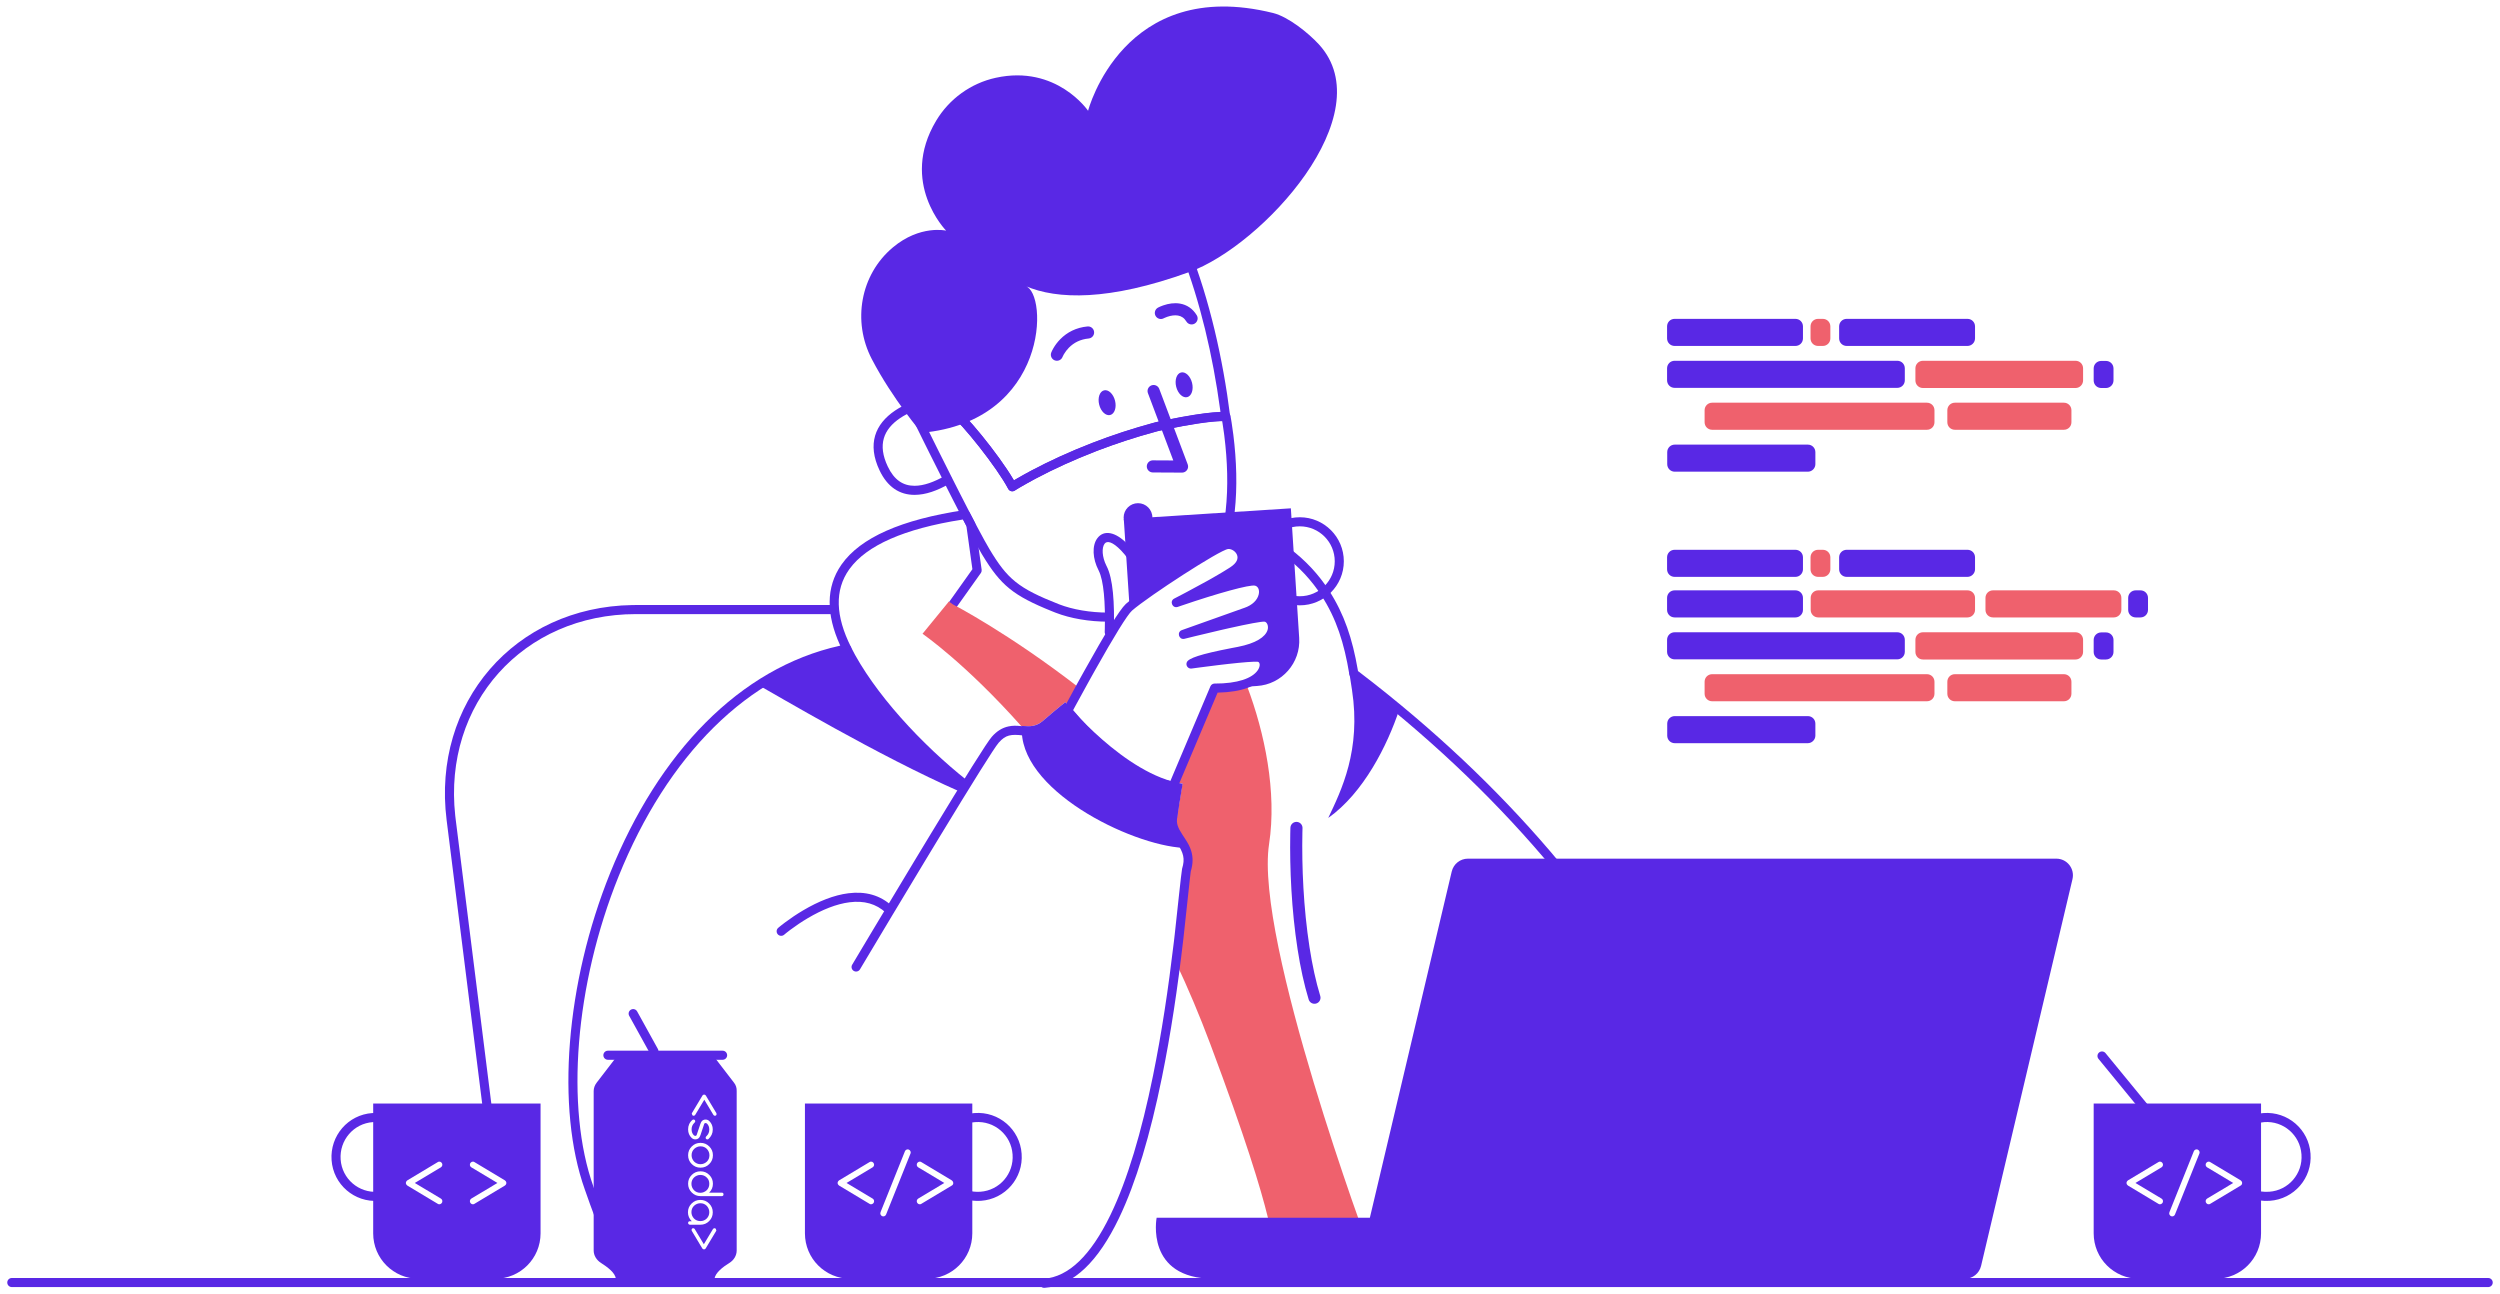
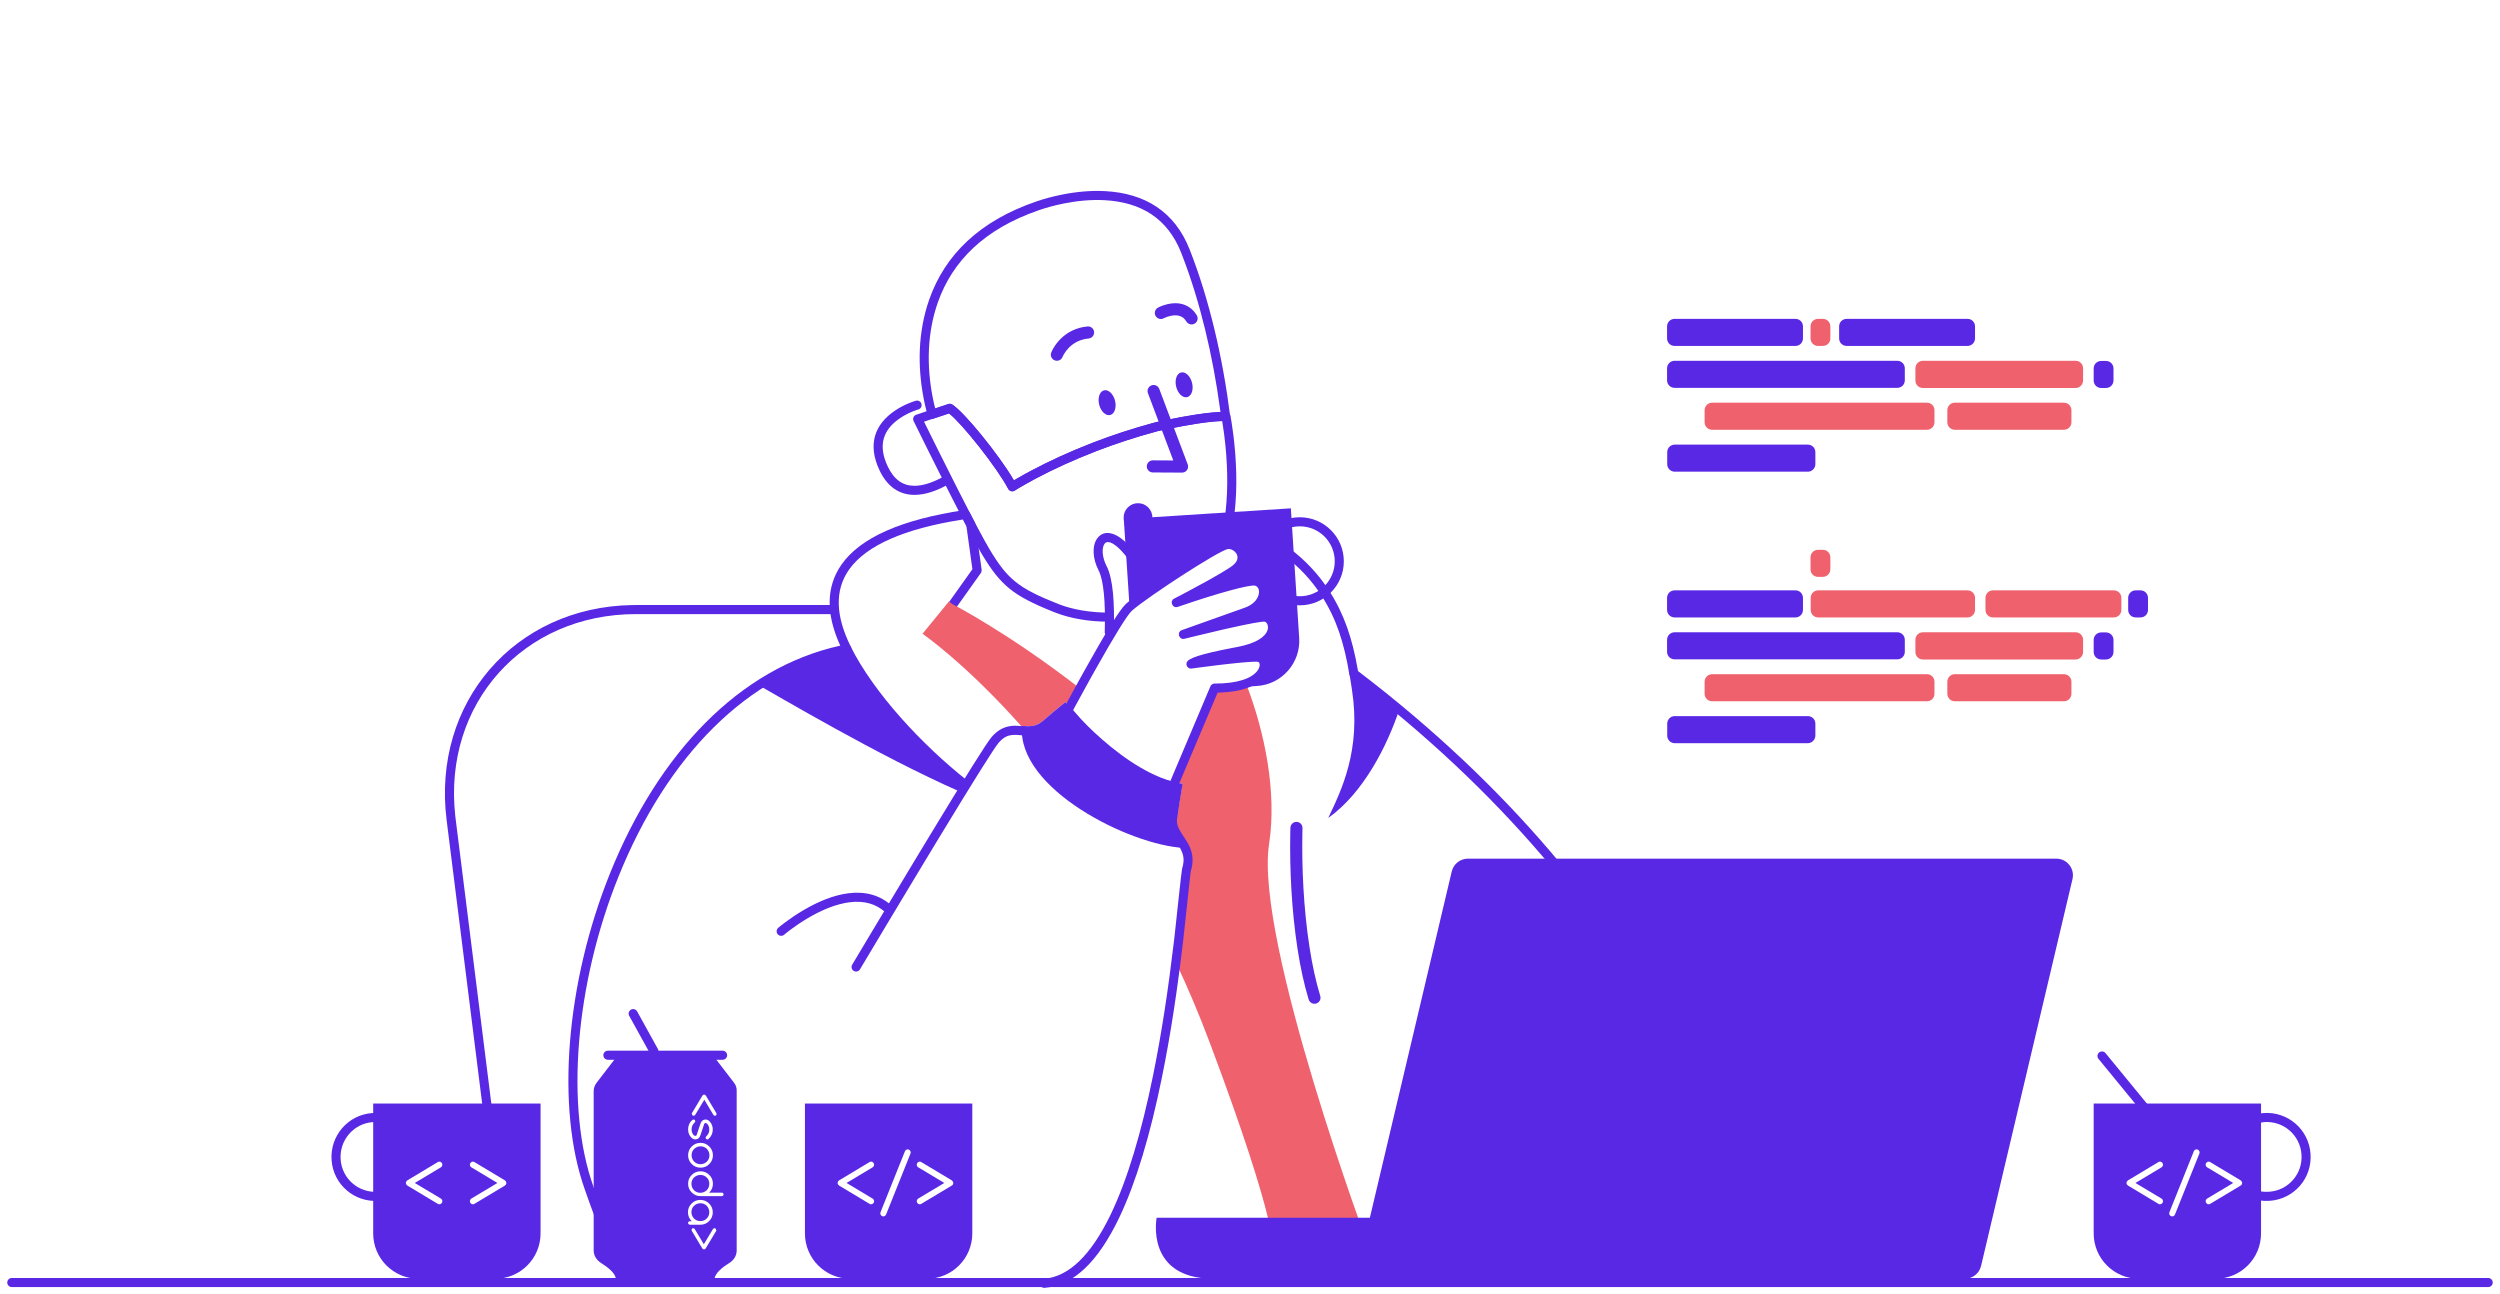
<svg xmlns="http://www.w3.org/2000/svg" width="1652" height="855" viewBox="0 0 1652 855" fill="none">
  <g filter="url(#filter0_d_0_461)">
    <path fill-rule="evenodd" clip-rule="evenodd" d="M549.1 395.8C550.757 395.8 552.1 397.143 552.1 398.8C552.1 400.398 550.851 401.704 549.276 401.795L549.1 401.8H420.2C345.683 401.8 292.765 461.089 300.814 534.886L301.077 537.127L325.477 731.727C325.683 733.371 324.517 734.871 322.873 735.077C321.288 735.275 319.837 734.199 319.55 732.647L319.523 732.473L295.123 537.873C285.394 460.245 340.203 397.075 417.84 395.819L420.2 395.8H549.1Z" fill="#5928E5" />
    <path fill-rule="evenodd" clip-rule="evenodd" d="M637.559 333.033C638.823 332.845 640.068 333.479 640.66 334.612L644.158 341.308C644.286 341.553 644.379 341.813 644.436 342.083L644.471 342.287L648.671 372.487C648.767 373.176 648.62 373.875 648.26 374.465L648.145 374.639L632.145 397.139C631.185 398.489 629.312 398.805 627.961 397.845C626.663 396.922 626.321 395.154 627.15 393.819L627.255 393.661L642.564 372.133L638.6 343.629L636.332 339.288L636.012 339.338C597.033 345.433 572.64 356.558 561.463 371.837L561.121 372.311C551.405 386.002 552.151 403.193 562.283 423.458C563.17 425.233 562.122 427.364 560.175 427.744C494.321 440.606 440.731 495.832 408.757 575.122C379.95 646.559 373.473 727.893 392.126 780.092L395.156 788.651C401.568 806.678 405.456 815.431 411.244 823.212C418.683 833.212 427.903 838.28 440.628 838.4C442.285 838.416 443.615 839.771 443.6 841.428C443.584 843.085 442.229 844.415 440.572 844.4C425.894 844.262 414.949 838.246 406.43 826.794L405.947 826.136C400.118 818.119 396.165 809.273 390.024 792.123L386.601 782.464C386.559 782.345 386.517 782.227 386.475 782.11C367.28 728.393 373.875 645.582 403.193 572.878C435.203 493.496 488.698 437.441 554.953 422.706L555.243 422.642L555.042 422.199C545.926 401.973 545.716 384.042 555.897 369.313L556.229 368.839C568.611 351.392 595.294 339.319 637.559 333.033Z" fill="#5928E5" />
    <path fill-rule="evenodd" clip-rule="evenodd" d="M675.3 476.3C675.3 476.1 675.3 475.9 675.3 475.7C680 476.2 684.6 476.2 689.1 472.4C700.1 462.9 704 460 704 460C704 460 705 461.2 706.8 463.2C709 459.2 711.2 455 713.5 450.8C666 414 629.7 395.4 629.7 395.4L627 393.5L609.6 414.8C609.6 414.8 638 434.3 675.3 476.3Z" fill="#EF616D" />
    <path fill-rule="evenodd" clip-rule="evenodd" d="M904.9 821.5C904.9 821.5 828.9 617.1 838.6 553.8C843.9 519.2 835.6 480.1 824.2 449.8L802.4 451.2L776.3 512.8C778 513.2 779.7 513.6 781.4 513.8C781.4 513.8 780.4 520.3 777.9 535.1C776.2 545 779.1 546.1 781.3 553C784.2 557.6 786.4 562.8 784 570.9C783.2 573.5 781.3 598.3 777 631.9C785 648.8 792.6 666.8 799.8 686C845.9 808.9 841.1 822.3 841.1 822.3L904.9 821.5Z" fill="#EF616D" />
    <path fill-rule="evenodd" clip-rule="evenodd" d="M809.062 339.928C809.599 338.36 811.305 337.525 812.872 338.062C843.259 348.471 864.469 364.911 878.309 386.374C888.34 401.932 893.679 418.123 897.218 438.585L897.362 439.433L899.387 440.978C996.203 515.123 1065.38 598.728 1111.35 686.446L1112.75 689.132C1130.03 722.485 1143.05 754.766 1152.41 785.272C1158.98 806.721 1163.07 824.959 1165.27 839.347C1165.52 840.985 1164.39 842.515 1162.75 842.766C1161.12 843.016 1159.58 841.891 1159.33 840.253L1159.1 838.754C1156.89 824.882 1152.93 807.449 1146.67 787.031C1137.42 756.862 1124.54 724.916 1107.42 691.893C1061.4 603.074 991.43 518.4 892.786 443.489C892.175 443.025 891.765 442.345 891.64 441.588C888.226 420.901 883.102 404.88 873.266 389.626C860.163 369.304 840.048 353.713 810.928 343.738C809.36 343.201 808.525 341.495 809.062 339.928Z" fill="#5928E5" />
    <path fill-rule="evenodd" clip-rule="evenodd" d="M856.847 539.103C858.988 539.181 860.674 540.928 860.7 543.047L860.695 543.305L860.675 543.967C860.657 544.574 860.64 545.289 860.623 546.107C860.173 568.632 861.306 595.899 865.34 621.98C867.168 633.792 869.515 644.587 872.426 654.133C873.07 656.247 871.88 658.482 869.767 659.126C867.654 659.77 865.418 658.58 864.774 656.467C861.743 646.526 859.316 635.367 857.434 623.203C853.394 597.085 852.211 569.939 852.601 547.251L852.66 544.404L852.703 542.953C852.781 540.812 854.528 539.127 856.647 539.1L856.847 539.103Z" fill="#5928E5" />
    <path fill-rule="evenodd" clip-rule="evenodd" d="M891.6 440.3C892.3 444.6 892.9 448.5 893.4 451.9C899.5 491.7 886.4 518.2 877.7 536.5C901 520 916.8 488.6 924.7 464.7C915.2 457.1 902.1 448.1 891.6 440.3Z" fill="#5928E5" />
    <path fill-rule="evenodd" clip-rule="evenodd" d="M562 423C545.7 426.3 518.9 434.5 499.5 447.8C513 455.2 579.9 495.2 634.5 519.2C634.9 519 637.9 514 639.4 512C609.2 488.1 577.4 453.9 562 423Z" fill="#5928E5" />
    <path fill-rule="evenodd" clip-rule="evenodd" d="M605.212 260.805C606.811 260.37 608.459 261.313 608.895 262.912C609.314 264.454 608.452 266.042 606.957 266.543L606.433 266.699C606.274 266.748 606.073 266.812 605.836 266.89C605.02 267.159 604.106 267.492 603.117 267.894C600.289 269.042 597.462 270.492 594.84 272.257C583.799 279.692 579.827 289.879 586.612 304.218C590.871 313.226 596.818 317.049 604.41 317.013C610.457 316.983 617.175 314.561 624.519 310.391C625.96 309.573 627.791 310.078 628.609 311.519C629.427 312.96 628.922 314.791 627.481 315.609C619.322 320.242 611.736 322.977 604.44 323.012C594.495 323.061 586.433 317.879 581.188 306.783C573.009 289.497 578.176 276.246 591.489 267.281C594.483 265.264 597.672 263.629 600.86 262.334C602.784 261.553 604.3 261.054 605.212 260.805Z" fill="#5928E5" />
    <path fill-rule="evenodd" clip-rule="evenodd" d="M701.654 124.618C695.423 125.868 690.082 127.355 685.634 128.855L685.033 129.06C647.252 141.922 624.412 164.46 614.07 193.846C606.49 215.382 606.261 238.235 610.399 259.559C610.92 262.24 611.475 264.677 612.034 266.841L612.281 267.778L612.449 268.396C612.557 268.786 612.655 269.133 612.743 269.434L612.905 269.979C613.018 271.931 614.963 273.275 616.849 272.646L627.125 269.22L627.265 269.327C635.828 276.023 658.833 304.997 666.244 319.096C667.066 320.658 669.052 321.177 670.533 320.217L671.415 319.661L672.325 319.102C672.648 318.905 672.992 318.697 673.356 318.48L674.11 318.032C677.095 316.265 680.609 314.294 684.624 312.168C696.117 306.084 709.31 299.995 724 294.311L725.883 293.587C737.839 289.03 750.276 284.946 763.138 281.447L765.155 280.905L767.269 280.44C767.748 280.336 768.253 280.227 768.781 280.115L769.869 279.885C773.596 279.102 777.548 278.319 781.548 277.589C784.732 277.007 787.816 276.484 790.753 276.032L792.762 275.731C800.003 274.675 805.856 274.155 809.791 274.298C811.638 274.365 813.106 272.762 812.877 270.928C808.103 232.736 799.056 193.662 786.091 160.799C776.16 135.602 756.345 123.732 730.39 122.305C720.996 121.788 711.296 122.684 701.654 124.618ZM730.06 128.295C753.843 129.604 771.52 140.192 780.509 163L781.095 164.497C792.961 195.032 801.453 230.976 806.243 266.443L806.491 268.309L806.413 268.312C802.009 268.466 796.411 269.091 789.84 270.102C786.845 270.563 783.707 271.095 780.471 271.686C776.921 272.334 773.413 273.023 770.062 273.716L767.532 274.246C766.818 274.398 766.145 274.543 765.519 274.68L763.736 275.075L763.628 275.101C749.147 278.958 735.191 283.547 721.834 288.715C706.917 294.488 693.51 300.674 681.816 306.865L680.203 307.725C676.767 309.57 673.712 311.296 671.054 312.868L669.997 313.497L669.888 313.308C660.272 296.834 637.078 268.171 629.163 263.339L628.986 263.239C628.268 262.865 627.425 262.796 626.651 263.054L618 265.937C617.419 263.75 616.835 261.228 616.29 258.416C612.337 238.049 612.555 216.22 619.729 195.838C629.363 168.467 650.497 147.434 685.898 135.108L686.975 134.737C691.313 133.246 696.605 131.75 702.834 130.501C712.012 128.66 721.219 127.809 730.06 128.295Z" fill="#5928E5" />
    <path fill-rule="evenodd" clip-rule="evenodd" d="M626.647 262.955C627.487 262.674 628.407 262.778 629.163 263.239C636.999 268.023 659.81 296.163 669.595 312.71L669.997 313.397L671.054 312.768L672.309 312.031C675.088 310.413 678.263 308.646 681.816 306.765C693.51 300.574 706.917 294.388 721.834 288.615C734.555 283.693 747.819 279.296 761.563 275.557L763.628 275.001L765.051 274.681L767.52 274.146L768.62 273.912C772.387 273.118 776.381 272.323 780.43 271.582C783.218 271.071 785.933 270.603 788.547 270.188L789.846 269.985C798.493 268.653 805.452 267.994 810.231 268.203C811.611 268.263 812.771 269.258 813.042 270.612L813.182 271.347L813.46 272.9C813.525 273.271 813.592 273.664 813.66 274.078L813.889 275.484C814.269 277.876 814.645 280.516 815 283.37C817.1 300.251 817.7 317.768 815.884 334.195C815.818 334.787 815.75 335.377 815.678 335.964C815.477 337.609 813.981 338.779 812.336 338.578C810.691 338.377 809.521 336.881 809.722 335.236C809.791 334.672 809.857 334.105 809.92 333.535C811.678 317.64 811.092 300.565 809.046 284.11L808.836 282.465C808.518 280.037 808.186 277.786 807.853 275.738L807.591 274.171L807.289 274.177C803.253 274.268 797.85 274.84 791.427 275.813L790.759 275.915C787.809 276.37 784.711 276.897 781.511 277.483C778.018 278.123 774.563 278.804 771.263 279.489L768.255 280.124L765.833 280.653L765.106 280.816L763.138 281.347C750.276 284.846 737.839 288.93 725.883 293.487L724 294.211C709.311 299.895 696.117 305.984 684.624 312.068L683.045 312.91C679.94 314.577 677.159 316.141 674.714 317.576L673.356 318.38C672.992 318.597 672.649 318.805 672.325 319.002L670.756 319.974C670.66 320.035 670.586 320.082 670.533 320.117C669.052 321.077 667.066 320.558 666.245 318.996C658.907 305.038 636.286 276.501 627.526 269.435L627.127 269.121L610.606 274.654L616.162 285.892L620.425 294.468C623.62 300.88 626.798 307.222 629.887 313.341L634.166 321.787C643.2 339.544 650.034 352.491 653.774 358.759C665.724 378.712 672.765 384.656 699.783 395.302C708.862 398.817 720.432 400.8 732.3 400.8C733.957 400.8 735.3 402.143 735.3 403.8C735.3 405.457 733.957 406.8 732.3 406.8C719.718 406.8 707.417 404.691 697.6 400.891L695.11 399.9C669.391 389.551 661.216 382.593 649.377 363.086L648.624 361.837C644.841 355.497 638.106 342.751 629.195 325.247L626.58 320.097C622.512 312.068 618.257 303.581 613.988 295.003L610.323 287.623L603.707 274.221C602.934 272.646 603.674 270.762 605.278 270.117L605.447 270.055L626.647 262.955Z" fill="#5928E5" />
-     <path fill-rule="evenodd" clip-rule="evenodd" d="M609 282C609 282 589.9 259.8 576.1 233.3C563.1 208.4 568.5 177.5 590 159.5C608 144.4 625.2 148.4 625.2 148.4C625.2 148.4 594.1 116.8 618.6 75.8C627.2 61.4 641.5 51 658 47.4C698.2 38.6 719 69.2 719 69.2C719 69.2 742.1 -20 841.3 4.6C851.3 7.1 864.5 17.7 871.5 25.3C913.8 71.4 834.2 158.4 785.8 175.8C732.7 195 698.5 194 677.6 185C692.7 189.6 693.2 274.3 609 282Z" fill="#5928E5" />
    <path fill-rule="evenodd" clip-rule="evenodd" d="M760.89 250.657C762.892 249.902 765.12 250.859 765.966 252.799L766.043 252.99L784.843 302.89C785.81 305.456 783.969 308.19 781.265 308.297L781.079 308.3L761.779 308.2C759.57 308.188 757.789 306.388 757.8 304.179C757.811 302.037 759.504 300.297 761.621 300.204L761.821 300.2L775.306 300.27L758.557 255.81C757.802 253.808 758.759 251.58 760.699 250.734L760.89 250.657Z" fill="#5928E5" />
    <path fill-rule="evenodd" clip-rule="evenodd" d="M752 347.5C757.247 347.5 761.5 343.247 761.5 338C761.5 332.753 757.247 328.5 752 328.5C746.753 328.5 742.5 332.753 742.5 338C742.5 343.247 746.753 347.5 752 347.5Z" fill="#5928E5" />
    <path fill-rule="evenodd" clip-rule="evenodd" d="M784.506 258.431C787.399 257.707 788.832 253.472 787.706 248.971C786.58 244.471 783.322 241.409 780.428 242.133C777.535 242.857 776.103 247.092 777.229 251.593C778.355 256.093 781.613 259.155 784.506 258.431Z" fill="#5928E5" />
    <path fill-rule="evenodd" clip-rule="evenodd" d="M733.614 270.242C736.507 269.518 737.94 265.283 736.814 260.782C735.688 256.282 732.43 253.22 729.537 253.944C726.644 254.668 725.211 258.903 726.337 263.403C727.463 267.904 730.721 270.965 733.614 270.242Z" fill="#5928E5" />
    <path fill-rule="evenodd" clip-rule="evenodd" d="M718.617 211.718C720.816 211.507 722.77 213.118 722.982 215.317C723.193 217.516 721.582 219.47 719.383 219.682C713.896 220.209 709.617 222.411 706.303 225.784C704.957 227.154 703.867 228.626 703.018 230.088L702.79 230.491C702.474 231.064 702.27 231.498 702.17 231.742L702.141 231.817C701.358 233.883 699.049 234.923 696.983 234.141C694.917 233.358 693.877 231.049 694.659 228.983C694.909 228.325 695.377 227.317 696.098 226.075C697.267 224.06 698.753 222.054 700.596 220.178C705.175 215.518 711.166 212.435 718.617 211.718Z" fill="#5928E5" />
    <path fill-rule="evenodd" clip-rule="evenodd" d="M768.661 197.804C772.302 196.54 776.063 195.992 779.743 196.619C784.284 197.393 788.136 199.919 790.816 204.319C791.965 206.206 791.367 208.667 789.481 209.816C787.594 210.965 785.133 210.367 783.984 208.481C782.533 206.099 780.702 204.898 778.4 204.506C776.249 204.139 773.761 204.502 771.284 205.361C770.642 205.584 770.056 205.822 769.543 206.057L769.094 206.271L769.012 206.314C767.071 207.369 764.642 206.652 763.586 204.712C762.531 202.771 763.248 200.342 765.188 199.286L765.533 199.106C766.276 198.728 767.34 198.262 768.661 197.804Z" fill="#5928E5" />
    <path fill-rule="evenodd" clip-rule="evenodd" d="M1358.8 563.4H970C964.9 563.4 960.5 566.9 959.3 571.9L905.2 800.7H764.3C764.3 800.7 756.5 841 802 841C825.1 841 1298.4 841 1298.4 841C1303.5 841 1307.9 837.5 1309.1 832.5L1369.5 576.9C1371.1 570 1365.9 563.4 1358.8 563.4Z" fill="#5928E5" />
    <path fill-rule="evenodd" clip-rule="evenodd" d="M1204.5 224.6H1201.4C1198.6 224.6 1196.4 222.4 1196.4 219.6V211.7C1196.4 208.9 1198.6 206.7 1201.4 206.7H1204.5C1207.3 206.7 1209.5 208.9 1209.5 211.7V219.6C1209.5 222.4 1207.3 224.6 1204.5 224.6Z" fill="#EF616D" />
    <path fill-rule="evenodd" clip-rule="evenodd" d="M1186.4 224.6H1106.6C1103.8 224.6 1101.6 222.4 1101.6 219.6V211.7C1101.6 208.9 1103.8 206.7 1106.6 206.7H1186.4C1189.2 206.7 1191.4 208.9 1191.4 211.7V219.6C1191.4 222.4 1189.2 224.6 1186.4 224.6Z" fill="#5928E5" />
    <path fill-rule="evenodd" clip-rule="evenodd" d="M1194.6 307.7H1106.7C1103.9 307.7 1101.7 305.5 1101.7 302.7V294.8C1101.7 292 1103.9 289.8 1106.7 289.8H1194.6C1197.4 289.8 1199.6 292 1199.6 294.8V302.7C1199.6 305.5 1197.3 307.7 1194.6 307.7Z" fill="#5928E5" />
    <path fill-rule="evenodd" clip-rule="evenodd" d="M1273.3 280H1131.4C1128.6 280 1126.4 277.8 1126.4 275V267.1C1126.4 264.3 1128.6 262.1 1131.4 262.1H1273.3C1276.1 262.1 1278.3 264.3 1278.3 267.1V275C1278.3 277.8 1276.1 280 1273.3 280Z" fill="#EF616D" />
    <path fill-rule="evenodd" clip-rule="evenodd" d="M1363.8 280H1291.8C1289 280 1286.8 277.8 1286.8 275V267.1C1286.8 264.3 1289 262.1 1291.8 262.1H1363.8C1366.6 262.1 1368.8 264.3 1368.8 267.1V275C1368.8 277.8 1366.6 280 1363.8 280Z" fill="#EF616D" />
    <path fill-rule="evenodd" clip-rule="evenodd" d="M1391.6 252.4H1388.5C1385.7 252.4 1383.5 250.2 1383.5 247.4V239.5C1383.5 236.7 1385.7 234.5 1388.5 234.5H1391.6C1394.4 234.5 1396.6 236.7 1396.6 239.5V247.4C1396.6 250.1 1394.4 252.4 1391.6 252.4Z" fill="#5928E5" />
    <path fill-rule="evenodd" clip-rule="evenodd" d="M1253.7 252.3H1106.6C1103.8 252.3 1101.6 250.1 1101.6 247.3V239.4C1101.6 236.6 1103.8 234.4 1106.6 234.4H1253.7C1256.5 234.4 1258.7 236.6 1258.7 239.4V247.3C1258.7 250.1 1256.5 252.3 1253.7 252.3Z" fill="#5928E5" />
    <path fill-rule="evenodd" clip-rule="evenodd" d="M1300.1 224.6H1220.3C1217.5 224.6 1215.3 222.4 1215.3 219.6V211.7C1215.3 208.9 1217.5 206.7 1220.3 206.7H1300.1C1302.9 206.7 1305.1 208.9 1305.1 211.7V219.6C1305.1 222.4 1302.8 224.6 1300.1 224.6Z" fill="#5928E5" />
    <path fill-rule="evenodd" clip-rule="evenodd" d="M1371.5 252.4H1270.7C1267.9 252.4 1265.7 250.2 1265.7 247.4V239.4C1265.7 236.6 1267.9 234.4 1270.7 234.4H1371.5C1374.3 234.4 1376.5 236.6 1376.5 239.4V247.4C1376.5 250.1 1374.3 252.4 1371.5 252.4Z" fill="#EF616D" />
    <path fill-rule="evenodd" clip-rule="evenodd" d="M1186.4 404H1106.6C1103.8 404 1101.6 401.8 1101.6 399V391.1C1101.6 388.3 1103.8 386.1 1106.6 386.1H1186.4C1189.2 386.1 1191.4 388.3 1191.4 391.1V399C1191.4 401.8 1189.2 404 1186.4 404Z" fill="#5928E5" />
    <path fill-rule="evenodd" clip-rule="evenodd" d="M1194.6 487.1H1106.7C1103.9 487.1 1101.7 484.9 1101.7 482.1V474.2C1101.7 471.4 1103.9 469.2 1106.7 469.2H1194.6C1197.4 469.2 1199.6 471.4 1199.6 474.2V482.1C1199.6 484.8 1197.3 487.1 1194.6 487.1Z" fill="#5928E5" />
    <path fill-rule="evenodd" clip-rule="evenodd" d="M1273.3 459.4H1131.4C1128.6 459.4 1126.4 457.2 1126.4 454.4V446.5C1126.4 443.7 1128.6 441.5 1131.4 441.5H1273.3C1276.1 441.5 1278.3 443.7 1278.3 446.5V454.4C1278.3 457.2 1276.1 459.4 1273.3 459.4Z" fill="#EF616D" />
    <path fill-rule="evenodd" clip-rule="evenodd" d="M1363.8 459.4H1291.8C1289 459.4 1286.8 457.2 1286.8 454.4V446.5C1286.8 443.7 1289 441.5 1291.8 441.5H1363.8C1366.6 441.5 1368.8 443.7 1368.8 446.5V454.4C1368.8 457.2 1366.6 459.4 1363.8 459.4Z" fill="#EF616D" />
    <path fill-rule="evenodd" clip-rule="evenodd" d="M1391.6 431.8H1388.5C1385.7 431.8 1383.5 429.6 1383.5 426.8V418.9C1383.5 416.1 1385.7 413.9 1388.5 413.9H1391.6C1394.4 413.9 1396.6 416.1 1396.6 418.9V426.8C1396.6 429.5 1394.4 431.8 1391.6 431.8Z" fill="#5928E5" />
    <path fill-rule="evenodd" clip-rule="evenodd" d="M1414.4 404H1411.3C1408.5 404 1406.3 401.8 1406.3 399V391.1C1406.3 388.3 1408.5 386.1 1411.3 386.1H1414.4C1417.2 386.1 1419.4 388.3 1419.4 391.1V399C1419.4 401.8 1417.2 404 1414.4 404Z" fill="#5928E5" />
    <path fill-rule="evenodd" clip-rule="evenodd" d="M1253.7 431.7H1106.6C1103.8 431.7 1101.6 429.5 1101.6 426.7V418.8C1101.6 416 1103.8 413.8 1106.6 413.8H1253.7C1256.5 413.8 1258.7 416 1258.7 418.8V426.7C1258.7 429.5 1256.5 431.7 1253.7 431.7Z" fill="#5928E5" />
    <path fill-rule="evenodd" clip-rule="evenodd" d="M1300.1 404H1201.5C1198.7 404 1196.5 401.8 1196.5 399V391.1C1196.5 388.3 1198.7 386.1 1201.5 386.1H1300.1C1302.9 386.1 1305.1 388.3 1305.1 391.1V399C1305.1 401.8 1302.8 404 1300.1 404Z" fill="#EF616D" />
    <path fill-rule="evenodd" clip-rule="evenodd" d="M1396.8 404H1317C1314.2 404 1312 401.8 1312 399V391.1C1312 388.3 1314.2 386.1 1317 386.1H1396.8C1399.6 386.1 1401.8 388.3 1401.8 391.1V399C1401.8 401.8 1399.6 404 1396.8 404Z" fill="#EF616D" />
    <path fill-rule="evenodd" clip-rule="evenodd" d="M1204.5 377.2H1201.4C1198.6 377.2 1196.4 375 1196.4 372.2V364.3C1196.4 361.5 1198.6 359.3 1201.4 359.3H1204.5C1207.3 359.3 1209.5 361.5 1209.5 364.3V372.2C1209.5 374.9 1207.3 377.2 1204.5 377.2Z" fill="#EF616D" />
-     <path fill-rule="evenodd" clip-rule="evenodd" d="M1186.4 377.2H1106.6C1103.8 377.2 1101.6 375 1101.6 372.2V364.3C1101.6 361.5 1103.8 359.3 1106.6 359.3H1186.4C1189.2 359.3 1191.4 361.5 1191.4 364.3V372.2C1191.4 374.9 1189.2 377.2 1186.4 377.2Z" fill="#5928E5" />
-     <path fill-rule="evenodd" clip-rule="evenodd" d="M1300.1 377.2H1220.3C1217.5 377.2 1215.3 375 1215.3 372.2V364.3C1215.3 361.5 1217.5 359.3 1220.3 359.3H1300.1C1302.9 359.3 1305.1 361.5 1305.1 364.3V372.2C1305.1 374.9 1302.8 377.2 1300.1 377.2Z" fill="#5928E5" />
    <path fill-rule="evenodd" clip-rule="evenodd" d="M1371.5 431.8H1270.7C1267.9 431.8 1265.7 429.6 1265.7 426.8V418.8C1265.7 416 1267.9 413.8 1270.7 413.8H1371.5C1374.3 413.8 1376.5 416 1376.5 418.8V426.8C1376.5 429.5 1374.3 431.8 1371.5 431.8Z" fill="#EF616D" />
    <path fill-rule="evenodd" clip-rule="evenodd" d="M1495.67 731.509C1511.73 730.282 1525.68 742.33 1526.79 758.371C1528.02 774.431 1515.97 788.377 1499.85 789.496C1497.33 789.622 1495.28 789.571 1493.26 789.267C1491.62 789.021 1490.49 787.493 1490.73 785.855C1490.98 784.216 1492.51 783.087 1494.15 783.333C1495.72 783.569 1497.4 783.611 1499.49 783.507C1512.23 782.622 1521.78 771.568 1520.81 758.808C1519.92 746.068 1508.87 736.518 1496.15 737.49C1494.07 737.663 1492 738.094 1490.05 738.746C1488.48 739.27 1486.78 738.42 1486.25 736.849C1485.73 735.277 1486.58 733.578 1488.15 733.054C1490.55 732.253 1493.09 731.724 1495.67 731.509Z" fill="#5928E5" />
    <path fill-rule="evenodd" clip-rule="evenodd" d="M1387.1 691.48C1388.33 690.47 1390.13 690.604 1391.2 691.755L1391.32 691.898L1428.62 737.398C1429.67 738.679 1429.48 740.57 1428.2 741.62C1426.97 742.63 1425.17 742.496 1424.1 741.345L1423.98 741.202L1386.68 695.702C1385.63 694.421 1385.82 692.53 1387.1 691.48Z" fill="#5928E5" />
    <path fill-rule="evenodd" clip-rule="evenodd" d="M1383.5 725.2V811C1383.5 827.6 1396.9 841 1413.5 841H1464.1C1480.7 841 1494.1 827.6 1494.1 811V725.2H1383.5ZM1428.3 788C1429 788.5 1429.3 789 1429.3 789.8C1429.3 790.4 1429.1 790.8 1428.7 791.2C1428.3 791.6 1427.8 791.8 1427.3 791.8C1426.9 791.8 1426.6 791.7 1426.3 791.5L1406.3 779.5C1405.6 779 1405.2 778.4 1405.2 777.7C1405.2 777 1405.6 776.4 1406.3 775.9L1426.3 763.9C1426.6 763.7 1426.9 763.6 1427.3 763.6C1427.9 763.6 1428.3 763.8 1428.7 764.2C1429.1 764.6 1429.3 765.1 1429.3 765.6C1429.3 766.3 1429 766.9 1428.3 767.4L1411.1 777.7L1428.3 788ZM1453.3 758.4L1437.2 798.6C1437.1 798.8 1437 799 1436.8 799.2C1436.4 799.6 1435.9 799.8 1435.4 799.8C1434.8 799.8 1434.4 799.6 1434 799.2C1433.6 798.8 1433.4 798.3 1433.4 797.8C1433.4 797.5 1433.5 797.2 1433.6 796.9L1449.7 756.7C1449.8 756.5 1449.9 756.3 1450.1 756.1C1450.5 755.7 1451 755.5 1451.5 755.5C1452.1 755.5 1452.5 755.7 1452.9 756.1C1453.3 756.5 1453.5 757 1453.5 757.5C1453.5 757.9 1453.4 758.2 1453.3 758.4ZM1480.5 779.5L1460.5 791.5C1460.2 791.7 1459.9 791.8 1459.5 791.8C1458.9 791.8 1458.5 791.6 1458.1 791.2C1457.7 790.8 1457.5 790.3 1457.5 789.8C1457.5 789.1 1457.8 788.5 1458.5 788L1475.7 777.7L1458.5 767.4C1457.8 766.9 1457.5 766.4 1457.5 765.6C1457.5 765 1457.7 764.6 1458.1 764.2C1458.5 763.8 1459 763.6 1459.5 763.6C1459.9 763.6 1460.2 763.7 1460.5 763.9L1480.5 775.9C1481.2 776.4 1481.6 777 1481.6 777.7C1481.6 778.4 1481.3 779.1 1480.5 779.5Z" fill="#5928E5" />
    <path fill-rule="evenodd" clip-rule="evenodd" d="M246.013 731.506C247.955 731.384 249.689 731.412 251.297 731.626C252.939 731.845 254.093 733.354 253.874 734.996C253.655 736.639 252.146 737.793 250.504 737.574C249.327 737.417 247.969 737.395 246.408 737.493C233.703 738.375 224.205 749.402 225.093 762.192C225.978 774.932 237.032 784.482 249.772 783.509C251.424 783.383 252.865 784.619 252.991 786.272C253.117 787.924 251.881 789.365 250.229 789.491C234.169 790.718 220.223 778.67 219.107 762.608C217.99 746.525 229.968 732.62 246.013 731.506Z" fill="#5928E5" />
    <path fill-rule="evenodd" clip-rule="evenodd" d="M246.6 725.2V811C246.6 827.6 260 841 276.6 841H327.2C343.8 841 357.2 827.6 357.2 811V725.2H246.6ZM291.3 788C292 788.5 292.3 789 292.3 789.8C292.3 790.4 292.1 790.8 291.7 791.2C291.3 791.6 290.8 791.8 290.3 791.8C289.9 791.8 289.6 791.7 289.3 791.5L269.3 779.5C268.6 779 268.2 778.4 268.2 777.7C268.2 777 268.6 776.4 269.3 775.9L289.3 763.9C289.6 763.7 289.9 763.6 290.3 763.6C290.9 763.6 291.3 763.8 291.7 764.2C292.1 764.6 292.3 765.1 292.3 765.6C292.3 766.3 292 766.9 291.3 767.4L274.1 777.7L291.3 788ZM333.5 779.5L313.5 791.5C313.2 791.7 312.9 791.8 312.5 791.8C311.9 791.8 311.5 791.6 311.1 791.2C310.7 790.8 310.5 790.3 310.5 789.8C310.5 789.1 310.8 788.5 311.5 788L328.7 777.7L311.5 767.4C310.8 766.9 310.5 766.4 310.5 765.6C310.5 765 310.7 764.6 311.1 764.2C311.5 763.8 312 763.6 312.5 763.6C312.9 763.6 313.2 763.7 313.5 763.9L333.5 775.9C334.2 776.4 334.6 777 334.6 777.7C334.6 778.4 334.2 779.1 333.5 779.5Z" fill="#5928E5" />
    <path fill-rule="evenodd" clip-rule="evenodd" d="M416.949 663.174C418.346 662.403 420.09 662.862 420.933 664.192L421.026 664.349L434.726 689.149C435.527 690.6 435.001 692.425 433.551 693.226C432.154 693.997 430.41 693.538 429.567 692.208L429.474 692.051L415.774 667.251C414.973 665.8 415.499 663.975 416.949 663.174Z" fill="#5928E5" />
    <path fill-rule="evenodd" clip-rule="evenodd" d="M477.5 690.3C479.157 690.3 480.5 691.643 480.5 693.3C480.5 694.898 479.251 696.204 477.676 696.295L477.5 696.3H401.7C400.043 696.3 398.7 694.957 398.7 693.3C398.7 691.702 399.949 690.396 401.524 690.305L401.7 690.3H477.5Z" fill="#5928E5" />
    <path fill-rule="evenodd" clip-rule="evenodd" d="M467 774.1C465.9 773 464.5 772.4 462.8 772.4C461.2 772.4 459.8 773 458.6 774.1C457.5 775.2 456.9 776.6 456.9 778.3C456.9 779.9 457.5 781.3 458.6 782.5C459.7 783.6 461.1 784.2 462.8 784.2C464.4 784.2 465.8 783.6 467 782.5C468.1 781.4 468.7 780 468.7 778.3C468.7 776.6 468.2 775.2 467 774.1Z" fill="#5928E5" />
    <path fill-rule="evenodd" clip-rule="evenodd" d="M462.9 765.3C464.5 765.3 465.9 764.7 467.1 763.6C468.2 762.5 468.8 761.1 468.8 759.4C468.8 757.8 468.2 756.4 467.1 755.2C466 754.1 464.6 753.5 462.9 753.5C461.3 753.5 459.9 754.1 458.7 755.2C457.6 756.3 457 757.7 457 759.4C457 761 457.6 762.4 458.7 763.6C459.9 764.7 461.2 765.3 462.9 765.3Z" fill="#5928E5" />
    <path fill-rule="evenodd" clip-rule="evenodd" d="M467 801.2C468.1 800.1 468.7 798.7 468.7 797C468.7 795.4 468.1 794 467 792.8C465.9 791.7 464.5 791.1 462.8 791.1C461.2 791.1 459.8 791.7 458.6 792.8C457.5 793.9 456.9 795.3 456.9 797C456.9 798.6 457.5 800 458.6 801.2C459.7 802.3 461.1 802.9 462.8 802.9C464.5 802.9 465.9 802.3 467 801.2Z" fill="#5928E5" />
    <path fill-rule="evenodd" clip-rule="evenodd" d="M485 711.4L471.7 694.1H407.6L394.3 711.4C393 713.1 392.3 715 392.3 717V822.3C392.3 825.6 394.1 828.6 397.2 830.6C401.3 833.2 406.6 837.1 406.9 840.9H472.2C472.6 837.1 477.8 833.1 481.9 830.6C485 828.7 486.8 825.6 486.8 822.3V717C486.9 715 486.3 713 485 711.4ZM457.2 731.6L464.2 719.9C464.5 719.5 464.8 719.3 465.3 719.3C465.7 719.3 466.1 719.5 466.4 719.9L473.4 731.6C473.5 731.8 473.5 732 473.5 732.2C473.5 732.5 473.4 732.8 473.2 733C473 733.2 472.7 733.3 472.4 733.3C472 733.3 471.6 733.1 471.4 732.7L465.4 722.7L459.4 732.7C459.1 733.1 458.8 733.3 458.4 733.3C458.1 733.3 457.8 733.2 457.6 733C457.4 732.8 457.3 732.5 457.3 732.2C457 731.9 457.1 731.7 457.2 731.6ZM457.6 736C457.8 735.9 458 735.8 458.3 735.8C458.6 735.8 458.9 735.9 459.1 736.1C459.3 736.3 459.4 736.6 459.4 736.9C459.4 737.2 459.3 737.5 459.1 737.7C458.9 737.9 458.7 738 458.7 738.1C457.6 739.2 457 740.6 457 742.3C457 743.9 457.5 745.2 458.5 746.2C458.8 746.4 459.1 746.6 459.5 746.6C460 746.6 460.3 746.3 460.4 745.9L462.8 738.7C463.1 737.8 463.5 737.2 463.8 736.8C464.5 736.1 465.3 735.8 466.3 735.8C467.3 735.8 468.1 736.2 468.8 736.9C470.2 738.3 471 740.1 471 742.4C471 744.9 470 747 468.1 748.7C467.9 748.9 467.7 748.9 467.4 748.9C467.1 748.9 466.8 748.8 466.6 748.6C466.4 748.4 466.3 748.1 466.3 747.8C466.3 747.5 466.4 747.2 466.6 747C466.8 746.8 467 746.7 467 746.6C468.1 745.5 468.7 744.1 468.7 742.4C468.7 740.8 468.2 739.5 467.2 738.5C466.9 738.3 466.6 738.1 466.2 738.1C465.7 738.1 465.4 738.4 465.3 738.8L462.9 746C462.6 746.9 462.2 747.5 461.9 747.9C461.2 748.6 460.4 748.9 459.4 748.9C458.4 748.9 457.6 748.5 456.9 747.8C455.5 746.4 454.7 744.6 454.7 742.3C454.7 739.8 455.6 737.7 457.6 736ZM457.1 753.6C458.7 752 460.6 751.2 462.9 751.2C465.2 751.2 467.1 752 468.7 753.6C470.3 755.2 471.1 757.1 471.1 759.4C471.1 761.7 470.3 763.6 468.7 765.2C467.1 766.8 465.2 767.6 462.9 767.6C460.6 767.6 458.7 766.8 457.1 765.2C455.5 763.6 454.7 761.7 454.7 759.4C454.7 757.1 455.5 755.2 457.1 753.6ZM455 804.9C454.8 804.7 454.7 804.4 454.7 804.1C454.7 803.8 454.8 803.5 455 803.3C455.2 803.1 455.5 803 455.8 803H457.1C455.5 801.4 454.6 799.4 454.6 797.1C454.6 794.8 455.4 792.9 457 791.3C458.6 789.7 460.5 788.9 462.8 788.9C465.1 788.9 467 789.7 468.6 791.3C470.2 792.9 471 794.8 471 797.1C471 799.4 470.2 801.3 468.6 802.9C467 804.5 465.1 805.3 462.8 805.3H455.8C455.5 805.2 455.2 805.1 455 804.9ZM473.3 809.3L466.3 821C466 821.4 465.7 821.6 465.2 821.6C464.8 821.6 464.4 821.4 464.1 821L457.1 809.3C457 809.1 457 808.9 457 808.7C457 808.4 457.1 808.1 457.3 807.9C457.5 807.7 457.8 807.6 458.1 807.6C458.5 807.6 458.9 807.8 459.1 808.2L465.1 818.2L471.1 808.2C471.4 807.8 471.7 807.6 472.1 807.6C472.4 807.6 472.7 807.7 472.9 807.9C473.1 808.1 473.2 808.4 473.2 808.7C473.4 809 473.4 809.1 473.3 809.3ZM477.8 786.1C477.6 786.3 477.3 786.4 477 786.4H462.9C460.6 786.4 458.7 785.6 457.1 784C455.5 782.4 454.7 780.5 454.7 778.2C454.7 775.9 455.5 774 457.1 772.4C458.7 770.8 460.6 770 462.9 770C465.2 770 467.1 770.8 468.7 772.4C470.3 774 471.1 775.9 471.1 778.2C471.1 780.5 470.3 782.4 468.7 784C468.7 784 468.7 784 468.6 784.1H477C477.3 784.1 477.6 784.2 477.8 784.4C478 784.6 478.1 784.9 478.1 785.2C478.1 785.5 478 785.9 477.8 786.1Z" fill="#5928E5" />
    <path fill-rule="evenodd" clip-rule="evenodd" d="M725.056 351.763C729.413 345.823 737.209 347.4 745.158 355.616C752.896 363.627 757.869 374.257 760.618 385.805C761.002 387.417 760.007 389.035 758.395 389.418C756.783 389.802 755.165 388.807 754.782 387.195C752.26 376.603 747.725 366.91 740.844 359.786C735.121 353.871 731.49 353.136 729.894 355.312C727.95 357.961 728.207 363.991 731.086 369.769L731.265 370.123C735.44 378.2 736.609 394.109 735.999 413.793C735.947 415.449 734.563 416.75 732.907 416.699C731.251 416.647 729.95 415.263 730.001 413.607L730.06 411.508C730.482 394.135 729.343 379.794 726.068 373.141L725.936 372.879C721.943 365.166 721.518 356.586 725.056 351.763Z" fill="#5928E5" />
    <path fill-rule="evenodd" clip-rule="evenodd" d="M858.9 337.8C842.829 337.8 829.8 350.829 829.8 366.9C829.8 382.971 842.829 396 858.9 396C874.971 396 888 382.971 888 366.9C888 350.829 874.971 337.8 858.9 337.8ZM858.9 343.8C871.658 343.8 882 354.142 882 366.9C882 379.658 871.658 390 858.9 390C846.142 390 835.8 379.658 835.8 366.9C835.8 354.142 846.142 343.8 858.9 343.8Z" fill="#5928E5" />
    <path fill-rule="evenodd" clip-rule="evenodd" d="M703.144 462.368C704.406 461.456 706.146 461.666 707.158 462.825L707.702 463.509C708.066 463.967 708.497 464.499 708.993 465.101C710.416 466.828 712.068 468.755 713.928 470.832C719.244 476.772 725.151 482.712 731.48 488.249C746.683 501.547 761.818 510.361 775.88 512.639C777.039 512.826 777.983 513.674 778.293 514.807L778.358 515.064C778.46 515.494 778.577 516.124 778.687 516.959C779.275 521.389 779.179 527.493 777.972 535.372L777.863 536.072C777.239 539.986 778.188 542.731 781.344 547.569L782.922 549.952C785.214 553.453 786.345 555.596 787.191 558.442C788.407 562.537 788.363 566.871 786.88 571.741L786.86 571.832C786.5 573.835 783.522 602.802 782.098 615.255L781.968 616.384C778.189 648.894 773.652 679.239 767.799 707.979C760.083 745.869 750.725 777.429 739.405 800.992C725.76 829.397 709.54 845.547 690.224 846.992C688.572 847.115 687.132 845.876 687.008 844.224C686.885 842.572 688.124 841.132 689.776 841.008C706.256 839.776 720.889 825.358 733.612 799.19L733.997 798.394C745.064 775.357 754.294 744.229 761.92 706.782C767.577 679.003 772.002 649.676 775.701 618.309L776.255 613.53C777.638 601.223 780.642 572.102 781.116 570.082L781.13 570.026C783.155 563.378 782.131 559.673 777.644 552.848L776.592 551.264C772.48 545.043 771.002 540.995 771.937 535.128C773.088 527.909 773.25 522.384 772.823 518.446L772.791 518.173L772.237 518.059C757.894 515.018 743.04 506.203 728.224 493.369L727.53 492.765C721.002 487.055 714.927 480.945 709.457 474.834C707.89 473.083 706.464 471.433 705.19 469.912L704.406 468.969L703.047 470.056C700.427 472.167 697.087 474.946 692.949 478.481C690.31 480.735 687.43 481.932 684.175 482.301L683.682 482.352C681.655 482.541 679.928 482.432 676.465 482.032L676.041 481.983C667.864 481.023 664.495 481.673 660.085 486.618L659.856 486.877C657.023 490.11 642.543 513.308 620.442 549.728L613.442 561.283L610.581 566.017C603.867 577.133 596.894 588.723 589.867 600.437L572.68 629.155L568.277 636.535C567.43 637.959 565.588 638.425 564.165 637.577C562.794 636.761 562.311 635.023 563.034 633.625L568.081 625.153L577.179 609.937C586.233 594.813 595.319 579.689 604.002 565.305L614.698 547.627C637.65 509.786 652.127 486.593 655.34 482.927C658.729 479.046 662.391 476.848 666.505 475.998C669.234 475.435 671.4 475.443 675.354 475.867L677.564 476.117C683.707 476.79 686.117 476.426 689.051 473.919L691.562 471.784C694.612 469.202 697.174 467.082 699.286 465.381L700.855 464.128C701.237 463.826 701.586 463.553 701.903 463.308L702.938 462.519C703.025 462.455 703.093 462.405 703.144 462.368Z" fill="#5928E5" />
    <path fill-rule="evenodd" clip-rule="evenodd" d="M778 535.2C780.5 520.3 781.5 513.9 781.5 513.9C743.3 508 704 460 704 460C704 460 700.1 462.9 689.1 472.4C684.7 476.2 680.1 476.2 675.3 475.7C671.9 517.4 746.8 554.5 782.2 556.3C780 546.3 776.1 546.5 778 535.2Z" fill="#5928E5" />
    <path fill-rule="evenodd" clip-rule="evenodd" d="M560.615 586.271C571.817 584.853 581.682 587.452 589.549 594.809C590.759 595.94 590.823 597.839 589.691 599.049C588.56 600.259 586.661 600.323 585.451 599.191C578.986 593.146 570.905 591.016 561.369 592.223C552.714 593.319 543.307 597.101 533.77 602.734C529.703 605.136 525.891 607.712 522.448 610.287L521.571 610.949C521.004 611.381 520.47 611.796 519.973 612.19L519.255 612.765C518.999 612.972 518.771 613.16 518.57 613.327L518.159 613.672C516.905 614.754 515.01 614.614 513.928 613.359C512.846 612.105 512.986 610.21 514.241 609.128L514.655 608.778C514.83 608.632 515.042 608.458 515.289 608.257L516.243 607.491C517.033 606.864 517.905 606.192 518.854 605.482C522.463 602.784 526.453 600.087 530.719 597.568C540.899 591.555 551.021 587.486 560.615 586.271Z" fill="#5928E5" />
    <path fill-rule="evenodd" clip-rule="evenodd" d="M811.044 352.811L810.78 352.841C806.758 353.42 795.685 359.719 780.084 369.777L776.891 371.847C762.708 381.093 748.758 390.906 744.13 394.938L743.877 395.167C739.728 399.07 730.372 414.45 716.673 439.014L715.811 440.561C715.008 442.004 714.194 443.471 713.371 444.961L710.945 449.363C706.472 457.502 701.869 466.003 697.287 474.559L693.309 482.012C691.854 484.745 690.485 487.328 689.218 489.728L686.542 494.808C685.797 496.231 686.305 497.988 687.694 498.794L763.294 542.694L763.457 542.783C764.992 543.554 766.884 542.875 767.563 541.268L804.595 453.685L805.105 453.675C820.751 453.318 831.213 449.174 835.937 442.495C840.482 436.068 838.298 427.843 831.536 427.309L831.357 427.296C830.477 427.238 829.307 427.237 827.864 427.29L826.945 427.329L827.056 427.293C836.141 424.276 841.608 419.683 843.341 414.087C845.297 407.77 841.585 401.156 835.987 400.806L835.856 400.797C834.522 400.722 832.09 400.996 828.631 401.586L828.087 401.68L828.288 401.573C833.274 398.839 836.554 394.728 837.612 390.093C838.956 384.207 836.292 378.627 830.863 377.199L830.699 377.159C827.574 376.478 819.365 378.089 808.067 381.254L806.859 381.595L807.408 381.277C810.934 379.226 813.943 377.39 816.35 375.806C822.93 371.474 825.189 365.594 822.885 360.187C820.916 355.566 815.873 352.397 811.044 352.811ZM817.365 362.538C818.452 365.091 817.348 367.965 813.05 370.794L812.258 371.311C809.407 373.152 805.728 375.347 801.379 377.822L799.204 379.052C798.68 379.346 798.149 379.644 797.61 379.944C793.397 382.291 788.913 384.716 784.399 387.107L781.395 388.691L776.661 391.155L775.933 391.529C772.613 393.229 774.756 398.254 778.281 397.035L780.505 396.27C804.404 388.089 825.962 382.124 829.345 383.003C831.354 383.532 832.438 385.802 831.763 388.757C830.915 392.472 827.609 395.884 822.184 397.712L821.693 397.874L780.993 412.374C777.46 413.633 778.982 418.865 782.553 418.15L782.875 418.073L788.532 416.675L789.939 416.331C795.41 414.996 801.004 413.661 806.396 412.415L808.761 411.872L812.119 411.111C824.731 408.281 833.528 406.632 835.566 406.791C837.037 406.883 838.489 409.47 837.609 412.313C836.188 416.902 829.901 421.118 817.999 423.446L814.006 424.208C792.939 428.287 785.421 430.966 784.259 433.582C783.326 435.681 784.999 437.983 787.247 437.79L792.665 437.063C796.687 436.532 800.865 436 804.982 435.504L807.095 435.252L811.821 434.71C821.556 433.627 828.497 433.088 831.064 433.291C832.504 433.404 833.19 435.988 831.038 439.03C827.379 444.205 817.885 447.742 802.608 447.7L802.408 447.706C801.28 447.778 800.281 448.481 799.837 449.532L763.362 535.795L693.193 495.049L698.125 485.734C698.762 484.536 699.415 483.309 700.085 482.053L702.576 477.392C707.979 467.302 713.411 457.29 718.622 447.864L721.054 443.478L723.495 439.108C736.018 416.772 744.993 402.142 748.07 399.462C758.995 389.947 806.276 359.242 811.556 358.789C813.753 358.601 816.394 360.26 817.365 362.538Z" fill="#5928E5" />
-     <path fill-rule="evenodd" clip-rule="evenodd" d="M643.971 731.509C660.031 730.282 673.977 742.33 675.091 758.371C676.318 774.431 664.27 788.377 648.181 789.494C644.347 789.727 640.71 789.332 637.451 788.246C635.879 787.722 635.03 786.023 635.554 784.451C636.078 782.879 637.777 782.03 639.349 782.554C641.832 783.382 644.71 783.694 647.792 783.507C660.532 782.622 670.082 771.568 669.107 758.808C668.222 746.068 657.168 736.518 644.414 737.492C643.154 737.582 641.893 737.763 640.629 738.033C639.008 738.381 637.414 737.349 637.067 735.729C636.719 734.108 637.751 732.514 639.371 732.167C640.907 731.837 642.446 731.618 643.971 731.509Z" fill="#5928E5" />
    <path fill-rule="evenodd" clip-rule="evenodd" d="M531.9 725.2V811C531.9 827.6 545.3 841 561.9 841H612.5C629.1 841 642.5 827.6 642.5 811V725.2H531.9ZM576.6 788C577.3 788.5 577.6 789 577.6 789.8C577.6 790.4 577.4 790.8 577 791.2C576.6 791.6 576.1 791.8 575.6 791.8C575.2 791.8 574.9 791.7 574.6 791.5L554.6 779.5C553.9 779 553.5 778.4 553.5 777.7C553.5 777 553.9 776.4 554.6 775.9L574.6 763.9C574.9 763.7 575.2 763.6 575.6 763.6C576.2 763.6 576.6 763.8 577 764.2C577.4 764.6 577.6 765.1 577.6 765.6C577.6 766.3 577.3 766.9 576.6 767.4L559.4 777.7L576.6 788ZM601.6 758.4L585.5 798.6C585.4 798.8 585.3 799 585.1 799.2C584.7 799.6 584.2 799.8 583.7 799.8C583.1 799.8 582.7 799.6 582.3 799.2C581.9 798.8 581.7 798.3 581.7 797.8C581.7 797.5 581.8 797.2 581.9 796.9L598 756.7C598.1 756.5 598.2 756.3 598.4 756.1C598.8 755.7 599.3 755.5 599.8 755.5C600.4 755.5 600.8 755.7 601.2 756.1C601.6 756.5 601.8 757 601.8 757.5C601.8 757.9 601.7 758.2 601.6 758.4ZM628.8 779.5L608.8 791.5C608.5 791.7 608.2 791.8 607.8 791.8C607.2 791.8 606.8 791.6 606.4 791.2C606 790.8 605.8 790.3 605.8 789.8C605.8 789.1 606.1 788.5 606.8 788L624 777.7L606.8 767.4C606.1 766.9 605.8 766.4 605.8 765.6C605.8 765 606 764.6 606.4 764.2C606.8 763.8 607.3 763.6 607.8 763.6C608.2 763.6 608.5 763.7 608.8 763.9L628.8 775.9C629.5 776.4 629.9 777 629.9 777.7C630 778.4 629.6 779.1 628.8 779.5Z" fill="#5928E5" />
    <path fill-rule="evenodd" clip-rule="evenodd" d="M1644.2 840.5C1645.86 840.5 1647.2 841.843 1647.2 843.5C1647.2 845.098 1645.95 846.404 1644.38 846.495L1644.2 846.5H7.8C6.143 846.5 4.8 845.157 4.8 843.5C4.8 841.902 6.049 840.596 7.624 840.505L7.8 840.5H1644.2Z" fill="#5928E5" />
    <path fill-rule="evenodd" clip-rule="evenodd" d="M858.5 417.5L853 331.9L742.6 339L746.4 396.9C756.2 388.5 804.4 356.3 811.4 355.7C818.4 355.1 826.8 365.3 814.8 373.2C802.8 381.1 777.4 394.1 777.4 394.1C798.5 386.7 825.2 378.7 830.2 380C837.8 382 837.3 396 822.8 400.6L782.1 415.1C782.1 415.1 829.5 403.2 835.9 403.7C842.3 404.2 847.9 420.8 818.1 426.4C788.3 432.1 787.1 434.7 787.1 434.7C787.1 434.7 823.8 429.5 831.4 430.2C839 430.9 839.2 450.7 802.7 450.6L802.5 451.1L830.6 449.3C847 448.3 859.6 434 858.5 417.5Z" fill="#5928E5" />
  </g>
  <defs>
    <filter id="filter0_d_0_461" x="0.8" y="0" width="1650.4" height="855" filterUnits="userSpaceOnUse" color-interpolation-filters="sRGB">
      <feFlood flood-opacity="0" result="BackgroundImageFix" />
      <feColorMatrix in="SourceAlpha" type="matrix" values="0 0 0 0 0 0 0 0 0 0 0 0 0 0 0 0 0 0 127 0" result="hardAlpha" />
      <feOffset dy="4" />
      <feGaussianBlur stdDeviation="2" />
      <feComposite in2="hardAlpha" operator="out" />
      <feColorMatrix type="matrix" values="0 0 0 0 0 0 0 0 0 0 0 0 0 0 0 0 0 0 0.25 0" />
      <feBlend mode="normal" in2="BackgroundImageFix" result="effect1_dropShadow_0_461" />
      <feBlend mode="normal" in="SourceGraphic" in2="effect1_dropShadow_0_461" result="shape" />
    </filter>
  </defs>
</svg>